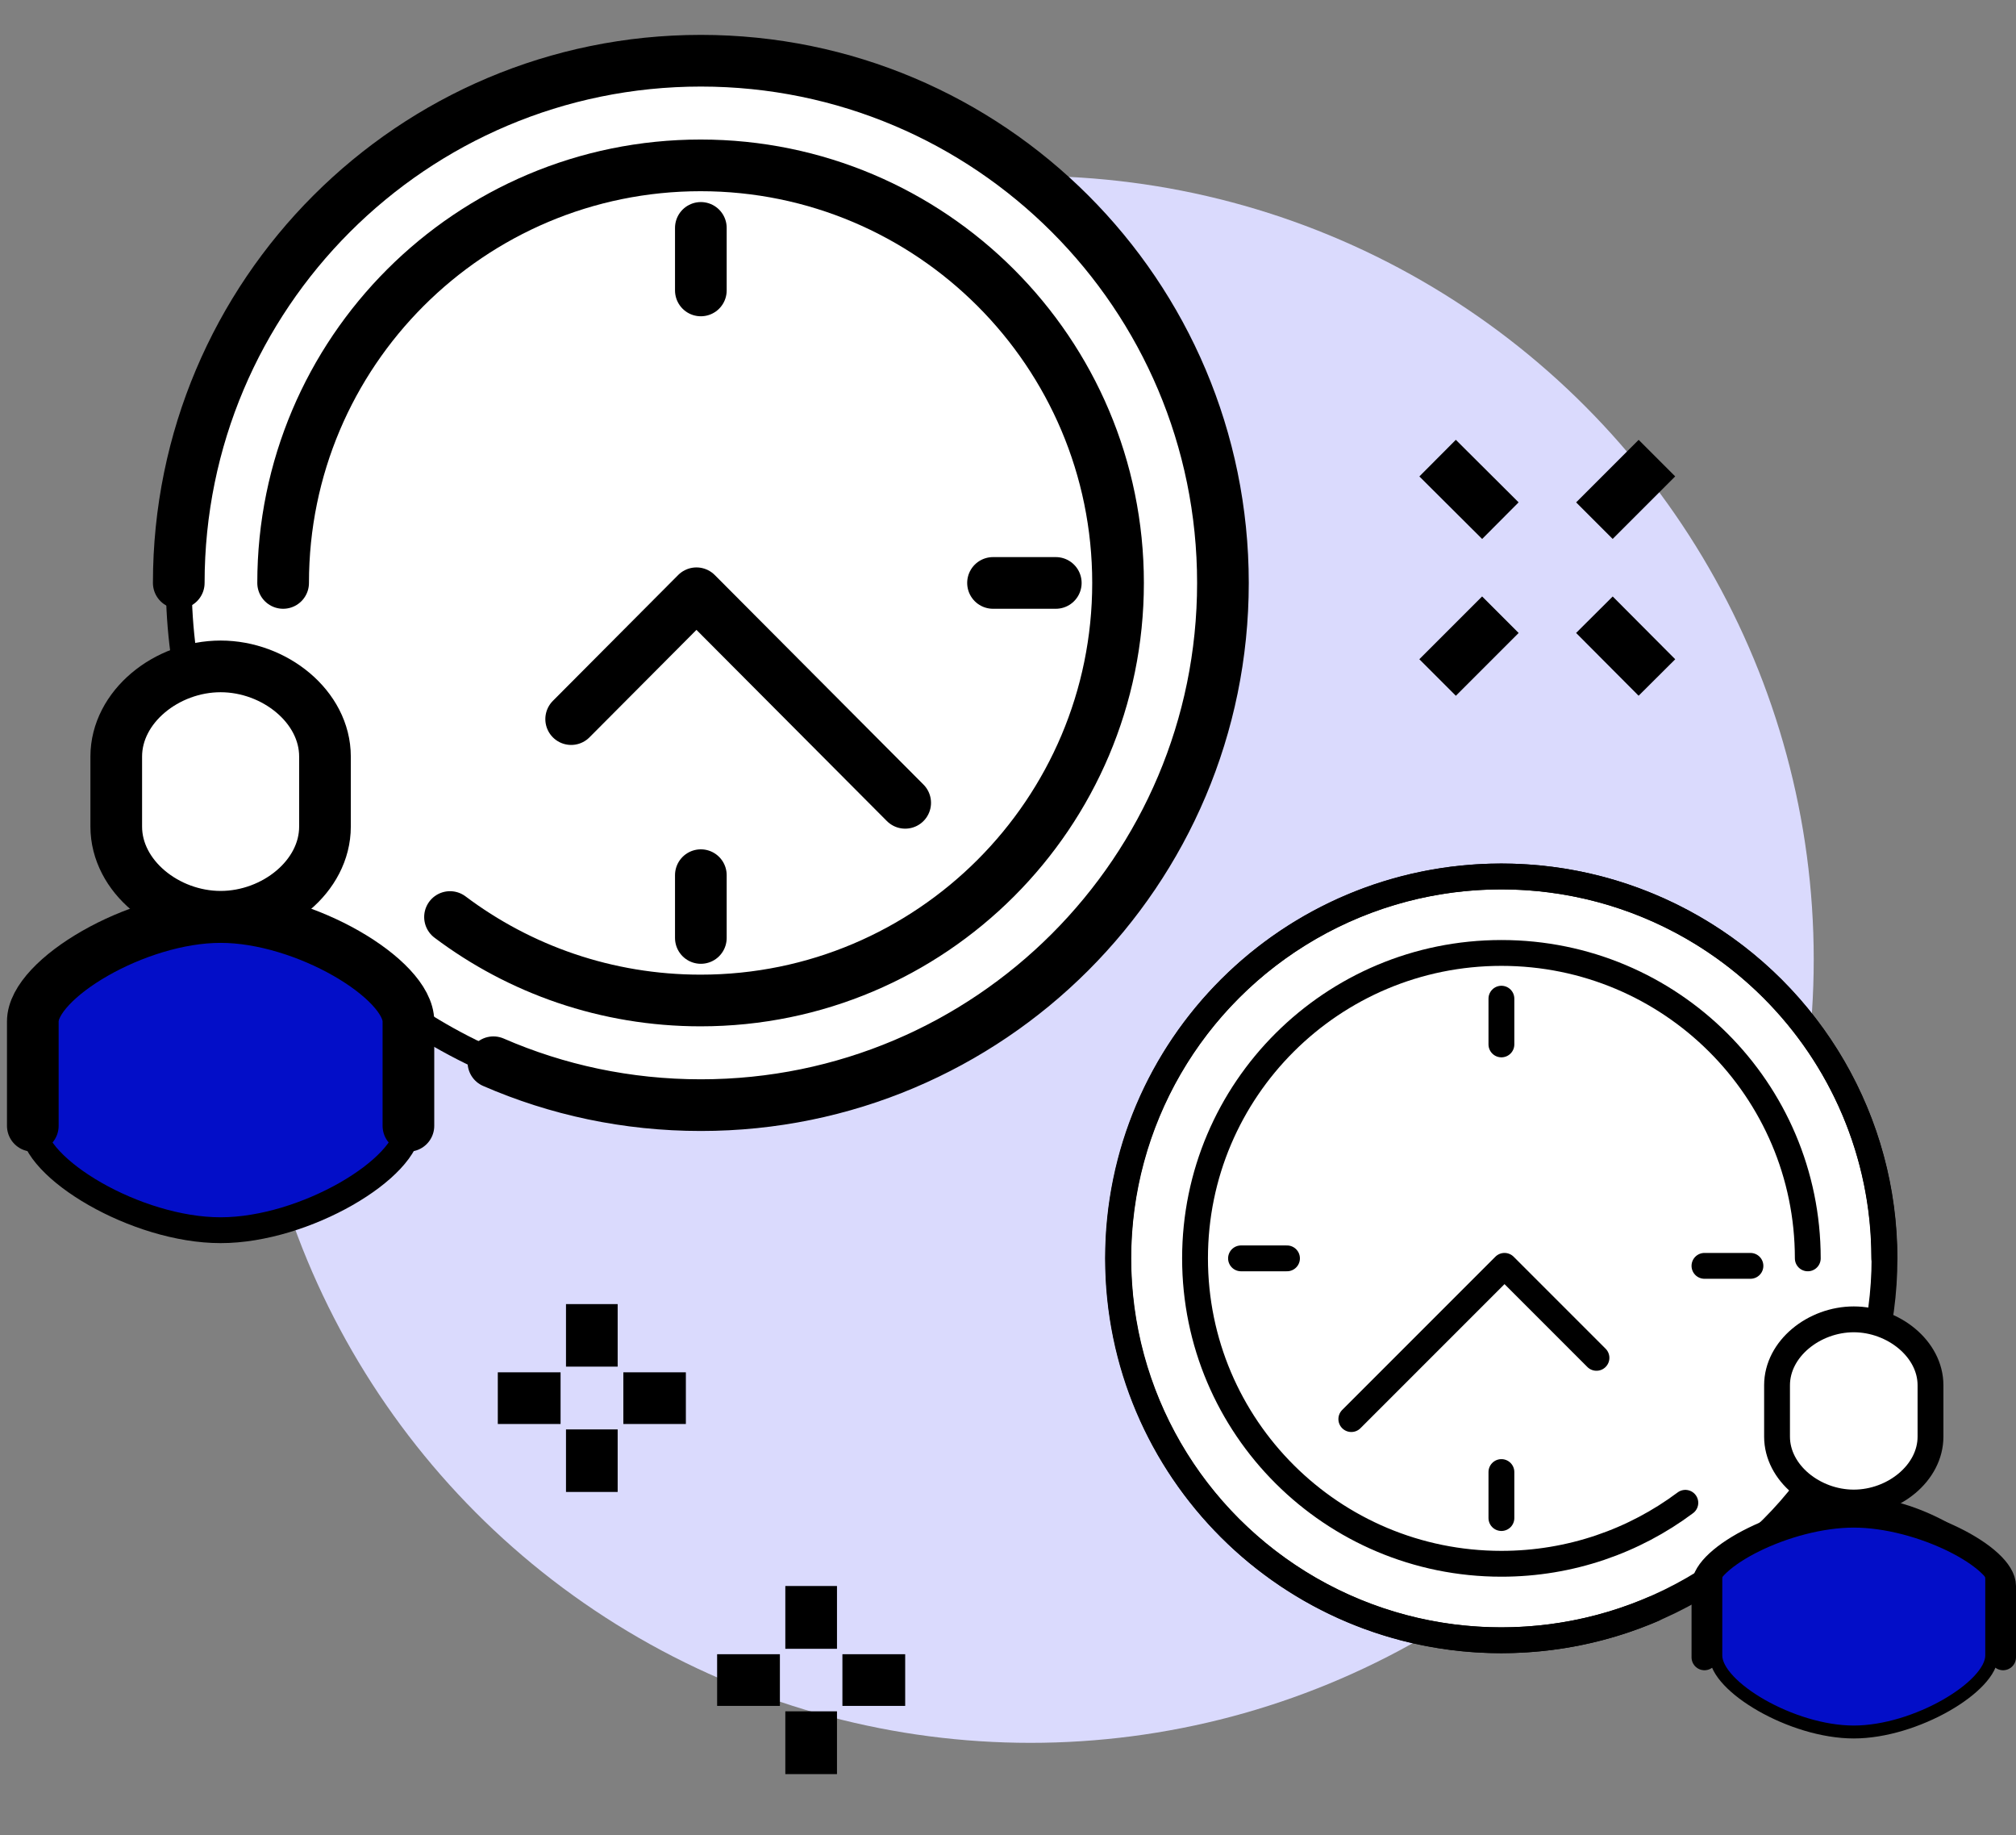
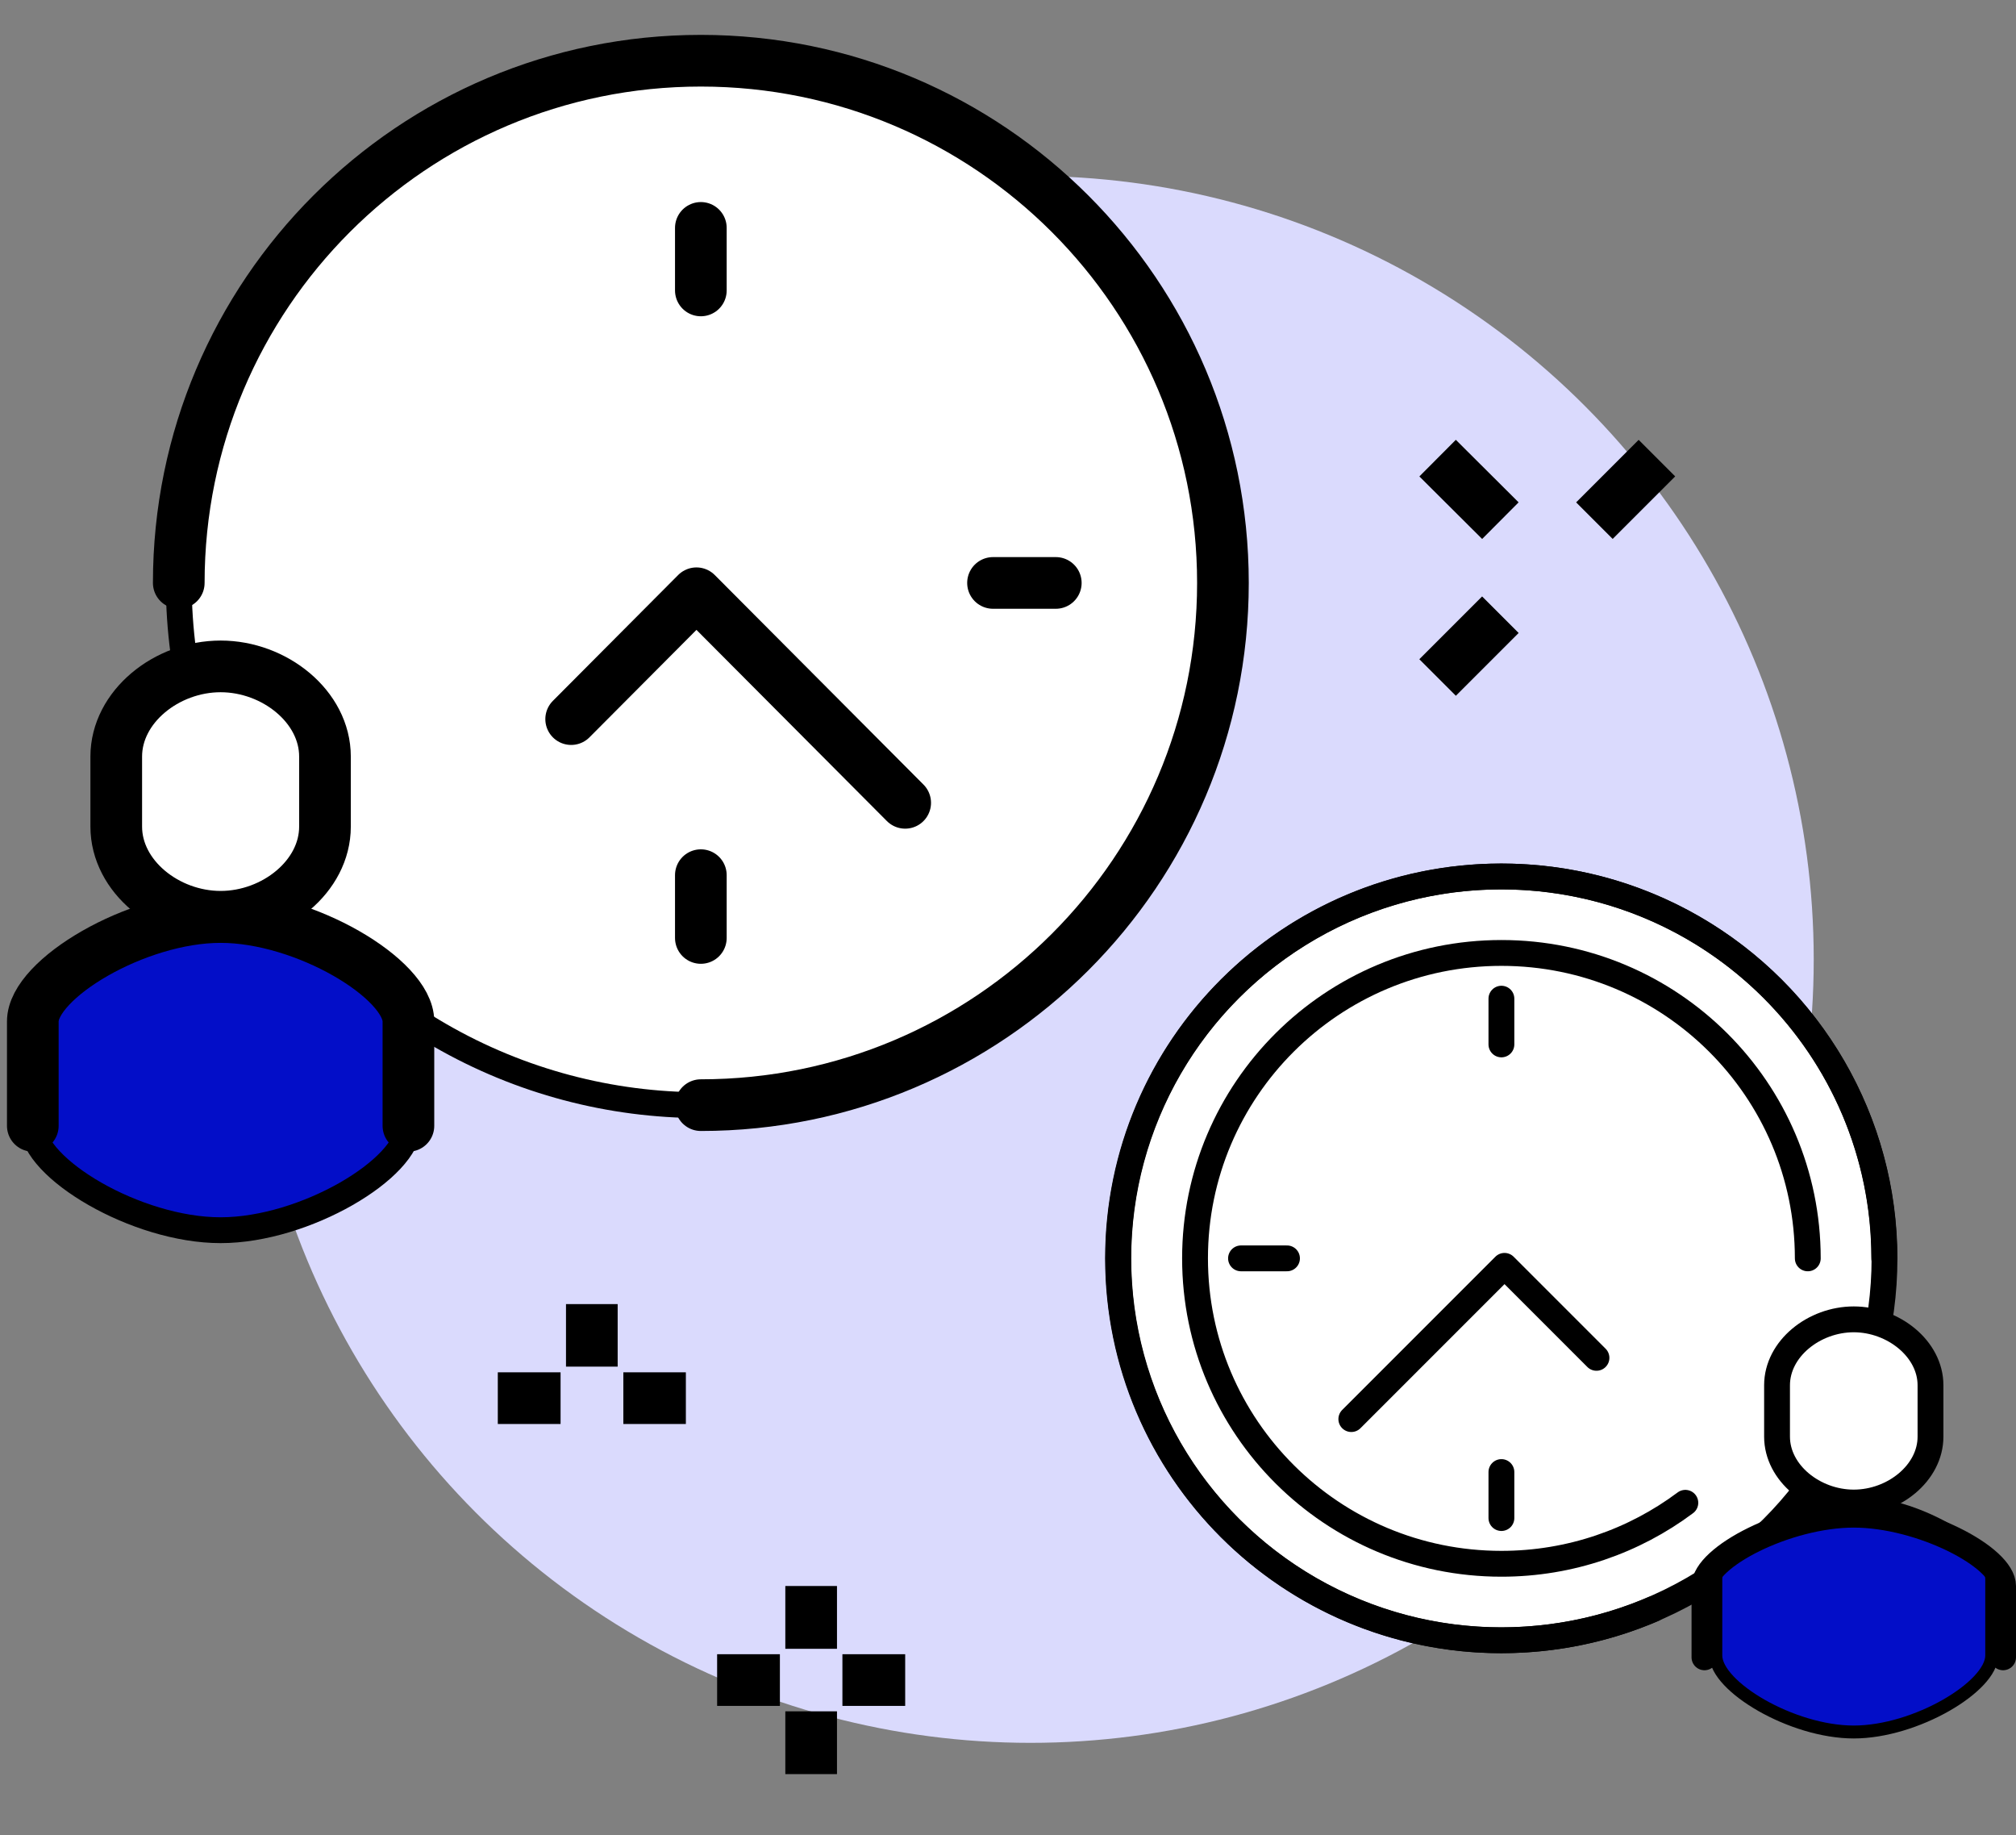
<svg xmlns="http://www.w3.org/2000/svg" id="Layer_48" data-name="Layer 48" viewBox="0 0 78.04 71.02">
  <rect x="0" y="0" width="78.04" height="71.02" fill="#808080" stroke="none" />
  <defs>
    <style>      .cls-1, .cls-2, .cls-3, .cls-4, .cls-5, .cls-6, .cls-7, .cls-8, .cls-9, .cls-10 {        stroke: #000;      }      .cls-1, .cls-3, .cls-5, .cls-9 {        stroke-linecap: round;      }      .cls-1, .cls-3, .cls-5, .cls-9, .cls-10 {        fill: none;      }      .cls-1, .cls-5 {        stroke-linejoin: round;      }      .cls-2, .cls-3, .cls-4, .cls-6, .cls-7, .cls-8, .cls-9, .cls-10 {        stroke-miterlimit: 10;      }      .cls-2, .cls-5, .cls-9, .cls-10 {        stroke-width: 2px;      }      .cls-2, .cls-8 {        fill: #fff;      }      .cls-4 {        stroke-width: .5px;      }      .cls-4, .cls-6 {        fill: #030ec8;      }      .cls-7 {        fill: #030edc;      }      .cls-11 {        fill: #dadafd;        stroke-width: 0px;      }    </style>
  </defs>
  <circle class="cls-11" cx="39.89" cy="37.13" r="30.32" />
-   <path class="cls-7" d="m25.34,25c-4.36,0-9.7,3.07-9.7,4.85v2.43c0,1.78,5.34,4.85,9.7,4.85s9.7-3.07,9.7-4.85v-2.43c0-1.78-5.34-4.85-9.7-4.85Z" />
  <path class="cls-2" d="m25.34,24.99c2.71,0,4.85-2.32,4.85-5.19v-1.73c0-2.87-2.14-5.19-4.85-5.19s-4.85,2.32-4.85,5.19v1.73c0,2.87,2.14,5.19,4.85,5.19Z" />
  <path class="cls-5" d="m35.04,32.28v-2.43c0-1.78-5.34-4.85-9.7-4.85s-9.7,3.07-9.7,4.85v2.43" />
  <g>
    <line class="cls-10" x1="58.08" y1="23.79" x2="55.65" y2="26.22" />
    <line class="cls-10" x1="64.14" y1="17.73" x2="61.72" y2="20.15" />
-     <line class="cls-10" x1="61.72" y1="23.79" x2="64.14" y2="26.22" />
    <line class="cls-10" x1="55.65" y1="17.73" x2="58.08" y2="20.15" />
  </g>
  <g>
    <line class="cls-10" x1="22.91" y1="50.47" x2="22.91" y2="52.89" />
-     <line class="cls-10" x1="22.91" y1="55.32" x2="22.91" y2="57.74" />
    <line class="cls-10" x1="21.7" y1="54.11" x2="19.27" y2="54.11" />
    <line class="cls-10" x1="26.55" y1="54.11" x2="24.13" y2="54.11" />
  </g>
  <g>
    <line class="cls-10" x1="31.4" y1="61.38" x2="31.4" y2="63.81" />
    <line class="cls-10" x1="31.4" y1="66.23" x2="31.4" y2="68.66" />
    <line class="cls-10" x1="30.19" y1="65.02" x2="27.76" y2="65.02" />
    <line class="cls-10" x1="35.04" y1="65.02" x2="32.61" y2="65.02" />
  </g>
  <circle class="cls-8" cx="27.13" cy="22.56" r="20.21" />
  <path class="cls-6" d="m8.54,35.49c-3.27,0-7.27,2.4-7.27,4.04v4.04c0,1.64,4,4.04,7.27,4.04,3.27,0,7.27-2.4,7.27-4.04v-4.04c0-1.64-4-4.04-7.27-4.04Z" />
  <polyline class="cls-5" points="35.04 31.07 26.96 22.96 22.11 27.83" />
  <line class="cls-5" x1="27.13" y1="8.82" x2="27.13" y2="11.24" />
  <line class="cls-5" x1="40.87" y1="22.56" x2="38.44" y2="22.56" />
  <line class="cls-5" x1="27.13" y1="36.3" x2="27.13" y2="33.87" />
  <path class="cls-9" d="m15.81,43.57v-4.04c0-1.64-4-4.04-7.27-4.04-3.27,0-7.27,2.4-7.27,4.04v4.04" />
  <path class="cls-2" d="m8.54,25.79c-2.09,0-4.04,1.56-4.04,3.49v2.71c0,1.93,1.95,3.49,4.04,3.49s4.04-1.56,4.04-3.49v-2.71c0-1.93-1.95-3.49-4.04-3.49Z" />
-   <path class="cls-5" d="m6.92,22.56C6.92,11.4,15.97,2.35,27.13,2.35s20.21,9.05,20.21,20.21-9.05,20.21-20.21,20.21c-2.86,0-5.57-.59-8.03-1.66" />
-   <path class="cls-5" d="m10.96,22.56c0-8.93,7.24-16.16,16.16-16.16s16.16,7.24,16.16,16.16-7.24,16.16-16.16,16.16c-3.64,0-7-1.2-9.7-3.23" />
+   <path class="cls-5" d="m6.92,22.56C6.92,11.4,15.97,2.35,27.13,2.35s20.21,9.05,20.21,20.21-9.05,20.21-20.21,20.21" />
  <ellipse class="cls-8" cx="58.12" cy="48.7" rx="14.83" ry="14.78" />
  <path class="cls-4" d="m71.76,58.15c2.4,0,5.34,1.76,5.34,2.96v2.96c0,1.2-2.94,2.96-5.34,2.96-2.4,0-5.34-1.76-5.34-2.96v-2.96c0-1.2,2.94-2.96,5.34-2.96Z" />
  <polyline class="cls-1" points="52.31 54.92 58.24 48.99 61.8 52.55" />
  <line class="cls-1" x1="58.12" y1="38.65" x2="58.12" y2="40.42" />
  <line class="cls-1" x1="48.04" y1="48.7" x2="49.82" y2="48.7" />
  <line class="cls-1" x1="58.12" y1="58.75" x2="58.12" y2="56.97" />
  <path class="cls-8" d="m71.76,51.06c1.53,0,2.97,1.14,2.97,2.55v1.99c0,1.41-1.43,2.55-2.97,2.55s-2.97-1.14-2.97-2.55v-1.99c0-1.41,1.43-2.55,2.97-2.55Z" />
  <path class="cls-1" d="m72.94,48.7c0-8.16-6.64-14.78-14.83-14.78s-14.83,6.62-14.83,14.78,6.64,14.78,14.83,14.78c2.09,0,4.09-.43,5.9-1.21" />
  <path class="cls-1" d="m69.98,48.7c0-6.53-5.31-11.82-11.86-11.82s-11.86,5.29-11.86,11.82,5.31,11.82,11.86,11.82c2.67,0,5.14-.88,7.12-2.36" />
  <path class="cls-3" d="m77.54,64.14v-2.76c0-1.12-3.18-2.76-5.78-2.76-2.6,0-5.78,1.64-5.78,2.76v2.76" />
-   <line class="cls-1" x1="65.98" y1="48.99" x2="67.76" y2="48.99" />
</svg>